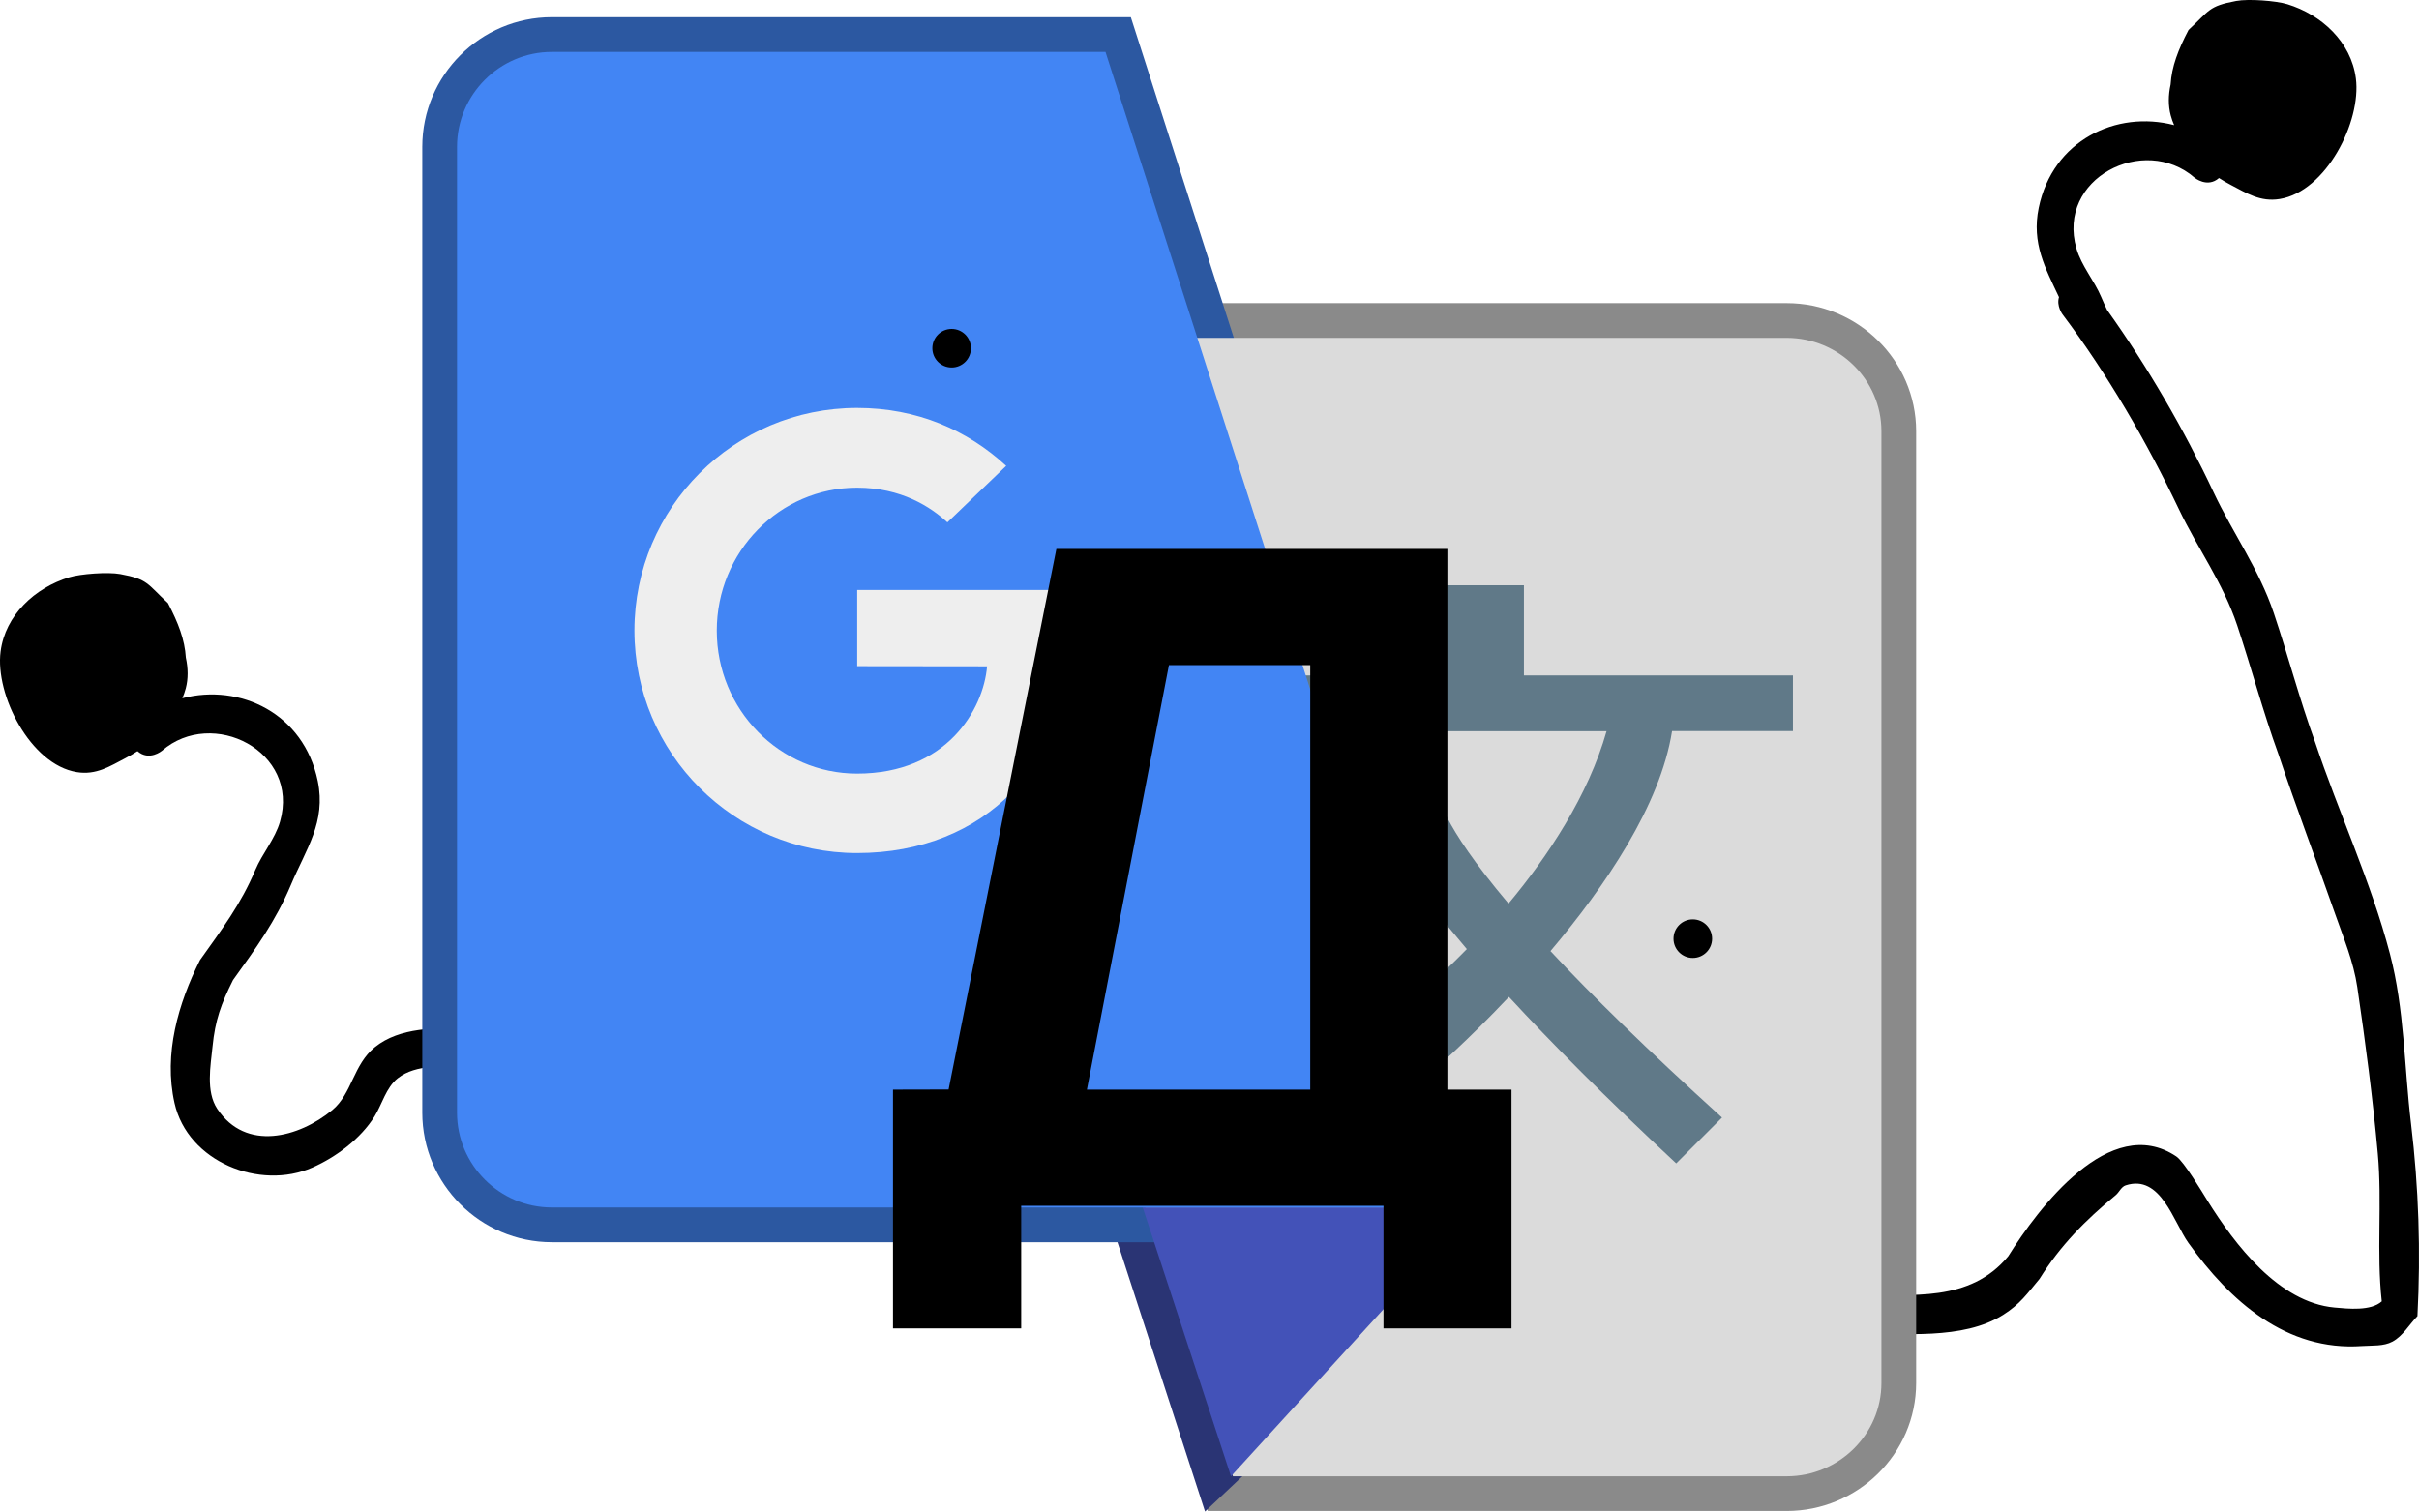
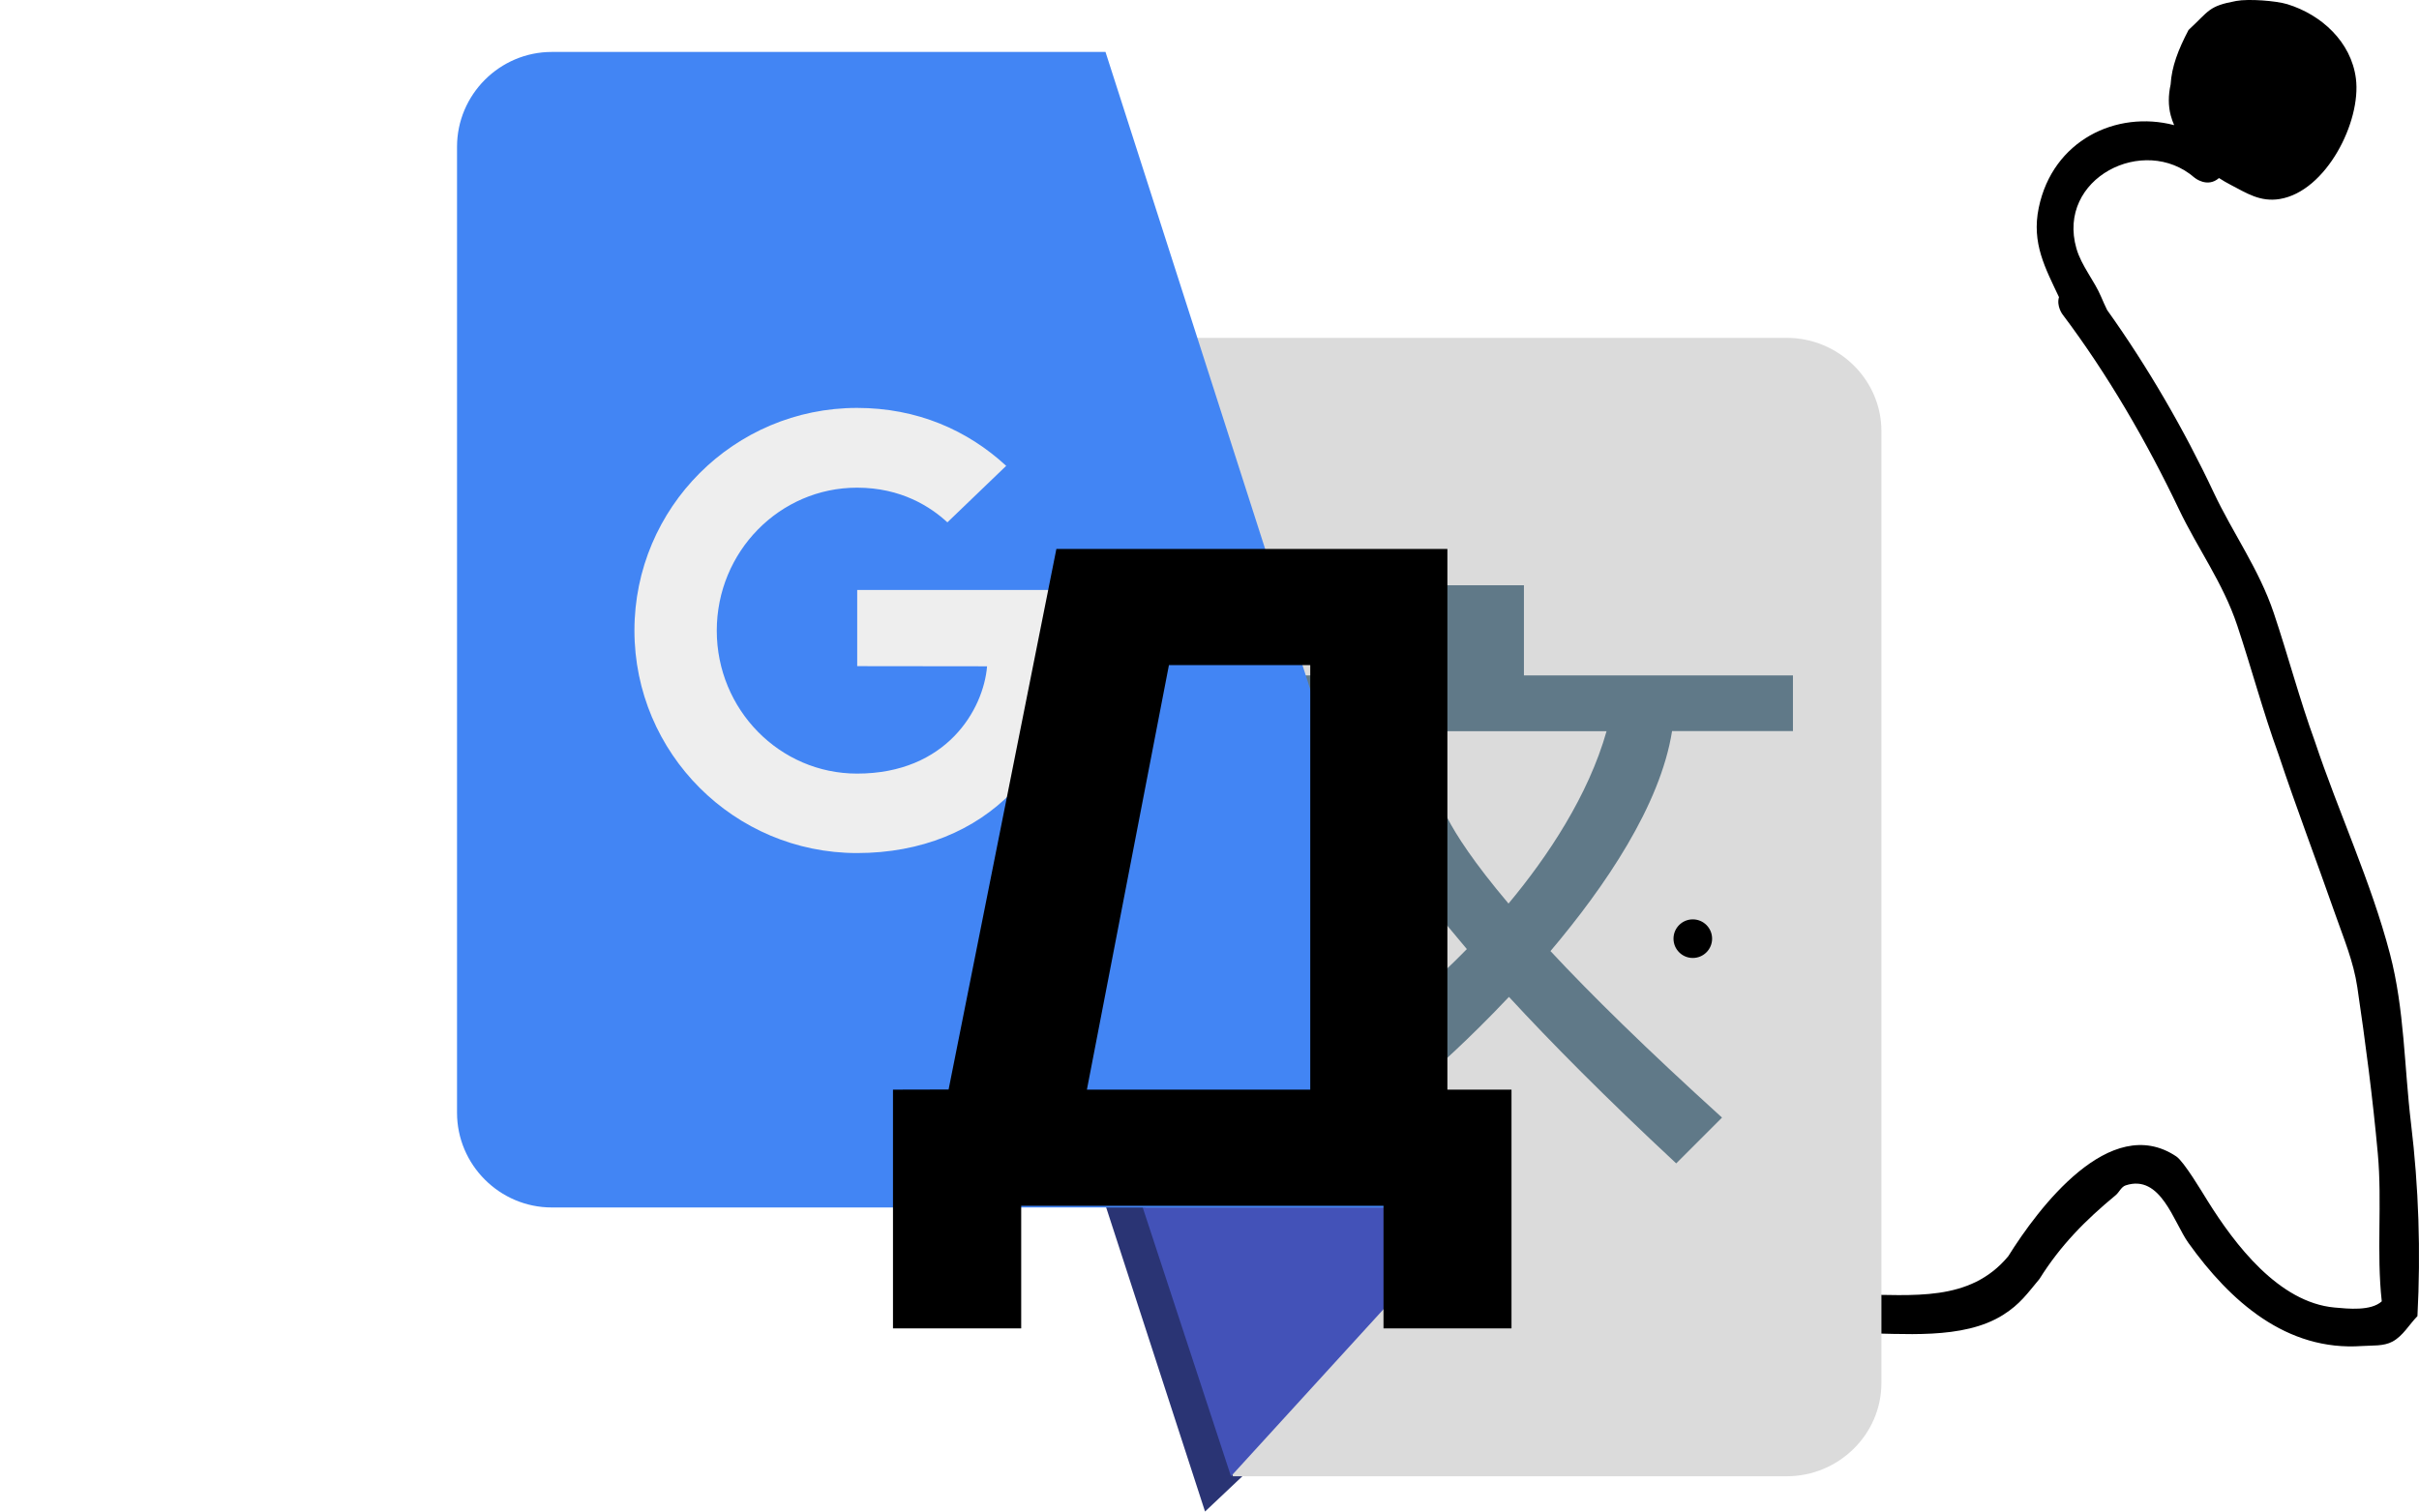
<svg xmlns="http://www.w3.org/2000/svg" version="1.1" width="313.329" height="195.833" viewBox="0,0,313.329,195.833">
  <g transform="translate(-488.552,-261.004)">
    <g stroke-miterlimit="10">
      <path d="M725.202,431.229c0,-2.5 2.5,-2.5 2.5,-2.5h1.333c7.237,0 14.652,1.038 19.642,-4.966c3.853,-6.164 13.18,-18.686 21.765,-12.934c1,0.67 3.351,4.628 4.046,5.741c3.554,5.696 9.236,13.179 16.46,13.837c1.745,0.159 4.705,0.477 6.111,-0.802c-0.703,-6.318 0.065,-12.796 -0.512,-19.131c-0.654,-7.187 -1.596,-14.401 -2.651,-21.543c-0.496,-3.361 -1.773,-6.362 -2.888,-9.547c-2.422,-6.922 -5.014,-13.71 -7.333,-20.667c-1.997,-5.496 -3.498,-11.158 -5.342,-16.691c-1.841,-5.524 -5.108,-9.921 -7.555,-15.058c-4.166,-8.745 -9.238,-17.486 -15.076,-25.24c0,0 -0.8,-1.067 -0.453,-2.226c-1.765,-3.76 -3.572,-6.975 -2.624,-11.567c1.808,-8.759 10.066,-12.674 17.543,-10.718c-0.169,-0.372 -0.318,-0.792 -0.447,-1.274c-0.335,-1.257 -0.313,-2.625 -0.012,-3.986c0.137,-2.327 0.985,-4.52 2.322,-7.07l-0,-0c2.725,-2.514 2.546,-3.088 6.179,-3.759c1.606,-0.297 5.161,-0.025 6.616,0.42c4.423,1.356 8.269,4.885 8.881,9.619c0.722,5.586 -3.853,14.639 -9.868,15.622c-2.526,0.413 -4.291,-0.765 -6.343,-1.832c-0.519,-0.269 -1.027,-0.565 -1.521,-0.886c-1.516,1.33 -3.167,-0.046 -3.167,-0.046c-6.551,-5.688 -17.91,0.089 -15.3,9.172c0.65,2.261 2.296,4.117 3.21,6.284c0.245,0.58 0.5,1.14 0.764,1.684c5.278,7.396 9.971,15.498 13.812,23.657c2.497,5.304 5.867,9.921 7.778,15.609c1.852,5.513 3.331,11.164 5.325,16.642c3.056,9.167 7.269,18.153 9.722,27.514c1.886,7.195 1.846,14.635 2.728,21.969c0.996,8.279 1.272,16.588 0.832,24.963c-1.076,1.099 -1.874,2.566 -3.227,3.297c-1.169,0.631 -2.619,0.482 -3.945,0.576c-9.803,0.696 -17.084,-5.792 -22.497,-13.363c-1.925,-2.693 -3.579,-8.947 -8.124,-7.449c-0.577,0.19 -0.832,0.89 -1.3,1.277c-3.914,3.233 -7.147,6.499 -9.859,10.839c-1.588,1.902 -2.51,3.271 -4.704,4.656c-5.244,3.311 -13.069,2.378 -18.988,2.378h-1.333c0,0 -2.5,0 -2.5,-2.5z" fill="#000000" stroke="none" stroke-width="0.5" />
-       <path d="M552.684,397.629c-0.606,2.425 -3.032,1.819 -3.032,1.819l-0.727,-0.259c-2.775,0 -6.477,-0.361 -8.852,1.514c-1.514,1.195 -2.051,3.41 -3.006,4.942c-1.791,2.872 -4.936,5.251 -8.041,6.622c-6.813,3.008 -16.159,-0.742 -17.871,-8.354c-1.432,-6.369 0.483,-12.893 3.295,-18.513c2.819,-3.968 5.289,-7.219 7.165,-11.667c0.914,-2.167 2.56,-4.024 3.21,-6.284c2.61,-9.083 -8.748,-14.86 -15.3,-9.172c0,0 -1.651,1.376 -3.167,0.046c-0.494,0.321 -1.003,0.616 -1.521,0.886c-2.052,1.066 -3.818,2.245 -6.343,1.832c-6.015,-0.984 -10.59,-10.036 -9.868,-15.622c0.612,-4.734 4.458,-8.263 8.881,-9.619c1.454,-0.446 5.01,-0.717 6.616,-0.42c3.633,0.671 3.453,1.245 6.179,3.759l-0,0c1.337,2.55 2.185,4.744 2.322,7.07c0.3,1.362 0.322,2.729 -0.012,3.986c-0.128,0.482 -0.278,0.902 -0.447,1.274c7.476,-1.956 15.735,1.959 17.543,10.718c1.102,5.341 -1.523,8.819 -3.473,13.459c-1.975,4.699 -4.525,8.191 -7.501,12.333c-1.551,3.105 -2.312,5.18 -2.654,8.626c-0.245,2.462 -0.891,5.803 0.614,8.064c3.716,5.582 10.571,3.716 14.9,0.155c2.551,-2.099 2.716,-5.89 5.517,-8.149c3.243,-2.616 7.961,-2.486 11.815,-2.486l1.94,0.408c0,0 2.425,0.606 1.819,3.032z" fill="#000000" stroke="none" stroke-width="0.5" />
-       <path d="M648.254,452.267l-48.079,-147.491h119.801c6.747,0 12.274,5.435 12.274,12.089v123.313c0,6.655 -5.527,12.089 -12.274,12.089z" fill="#dbdbdb" stroke="#8a8a8a" stroke-width="9" />
      <path d="M679.807,417.423l-33.088,31.258l-10.16,-31.258z" fill="#4352b8" stroke="#2a3474" stroke-width="9" />
-       <path d="M631.746,267.733l48.079,149.709h-119.801c-6.747,0 -12.274,-5.527 -12.274,-12.274v-125.143c0,-6.765 5.527,-12.292 12.274,-12.292z" fill="#4285f4" stroke="#2c58a1" stroke-width="9" />
      <path d="M648.254,452.267l-48.079,-147.491h119.801c6.747,0 12.274,5.435 12.274,12.089v123.313c0,6.655 -5.527,12.089 -12.274,12.089z" fill="#dbdbdb" stroke="none" stroke-width="1" />
      <path d="M679.807,417.423l-31.807,34.844l-11.441,-34.844z" fill="#4352b8" stroke="none" stroke-width="1" />
      <path d="M720.77,355.739v-0.018h-15.638c-1.516,9.631 -8.688,20.149 -15.749,28.504c5.268,5.656 12.44,12.699 22.219,21.572l-5.934,5.934c-9.132,-8.503 -16.193,-15.638 -21.664,-21.572c-5.453,5.786 -9.815,9.538 -9.815,9.538l-2.884,-9.021c0,0 3.124,-2.495 7.246,-6.71c-12.681,-14.862 -13.069,-20.075 -13.069,-20.075h9.39c0,0 0.037,3.475 9.076,14.178c5.102,-6.119 10.333,-13.993 12.699,-22.33h-44.253v-7.228h22.237v-11.682h11.313v11.682h34.844v7.228z" fill="#607988" stroke="none" stroke-width="1" />
      <path d="M631.746,267.733l48.079,149.709h-119.801c-6.747,0 -12.274,-5.527 -12.274,-12.274v-125.143c0,-6.765 5.527,-12.292 12.274,-12.292z" fill="#4285f4" stroke="none" stroke-width="1" />
      <path d="M599.583,347.31v-9.871h26.988c0.388,1.775 0.684,3.512 0.684,5.878c0,16.507 -11.017,28.208 -27.69,28.208c-15.916,0 -28.836,-12.921 -28.836,-28.836c0,-15.916 12.921,-28.836 28.836,-28.836c7.782,0 14.307,2.884 19.317,7.505l-7.616,7.32c-2.181,-2.015 -5.989,-4.492 -11.701,-4.492c-10.037,0 -18.171,8.3 -18.171,18.522c0,10.222 8.133,18.522 18.171,18.522c11.59,0 16.378,-8.3 16.84,-13.901z" fill="#eeeeee" stroke="none" stroke-width="1" />
-       <path d="M609.318,306.117c0,-1.381 1.119,-2.5 2.5,-2.5c1.381,0 2.5,1.119 2.5,2.5c0,1.381 -1.119,2.5 -2.5,2.5c-1.381,0 -2.5,-1.119 -2.5,-2.5z" fill="#000000" stroke="none" stroke-width="0.5" />
      <path d="M705.318,382.617c0,-1.381 1.119,-2.5 2.5,-2.5c1.381,0 2.5,1.119 2.5,2.5c0,1.381 -1.119,2.5 -2.5,2.5c-1.381,0 -2.5,-1.119 -2.5,-2.5z" fill="#000000" stroke="none" stroke-width="0.5" />
      <path d="M625.383,332.129h50.647v70.047h8.304v30.929h-16.579v-15.884h-46.929v15.884h-16.608v-30.929c2.874,0 7.204,-0.017 7.204,-0.017zM658.266,402.176v-55.002h-18.304l-10.626,55.002z" fill="#000000" stroke="#a622ab" stroke-width="0" />
    </g>
  </g>
</svg>